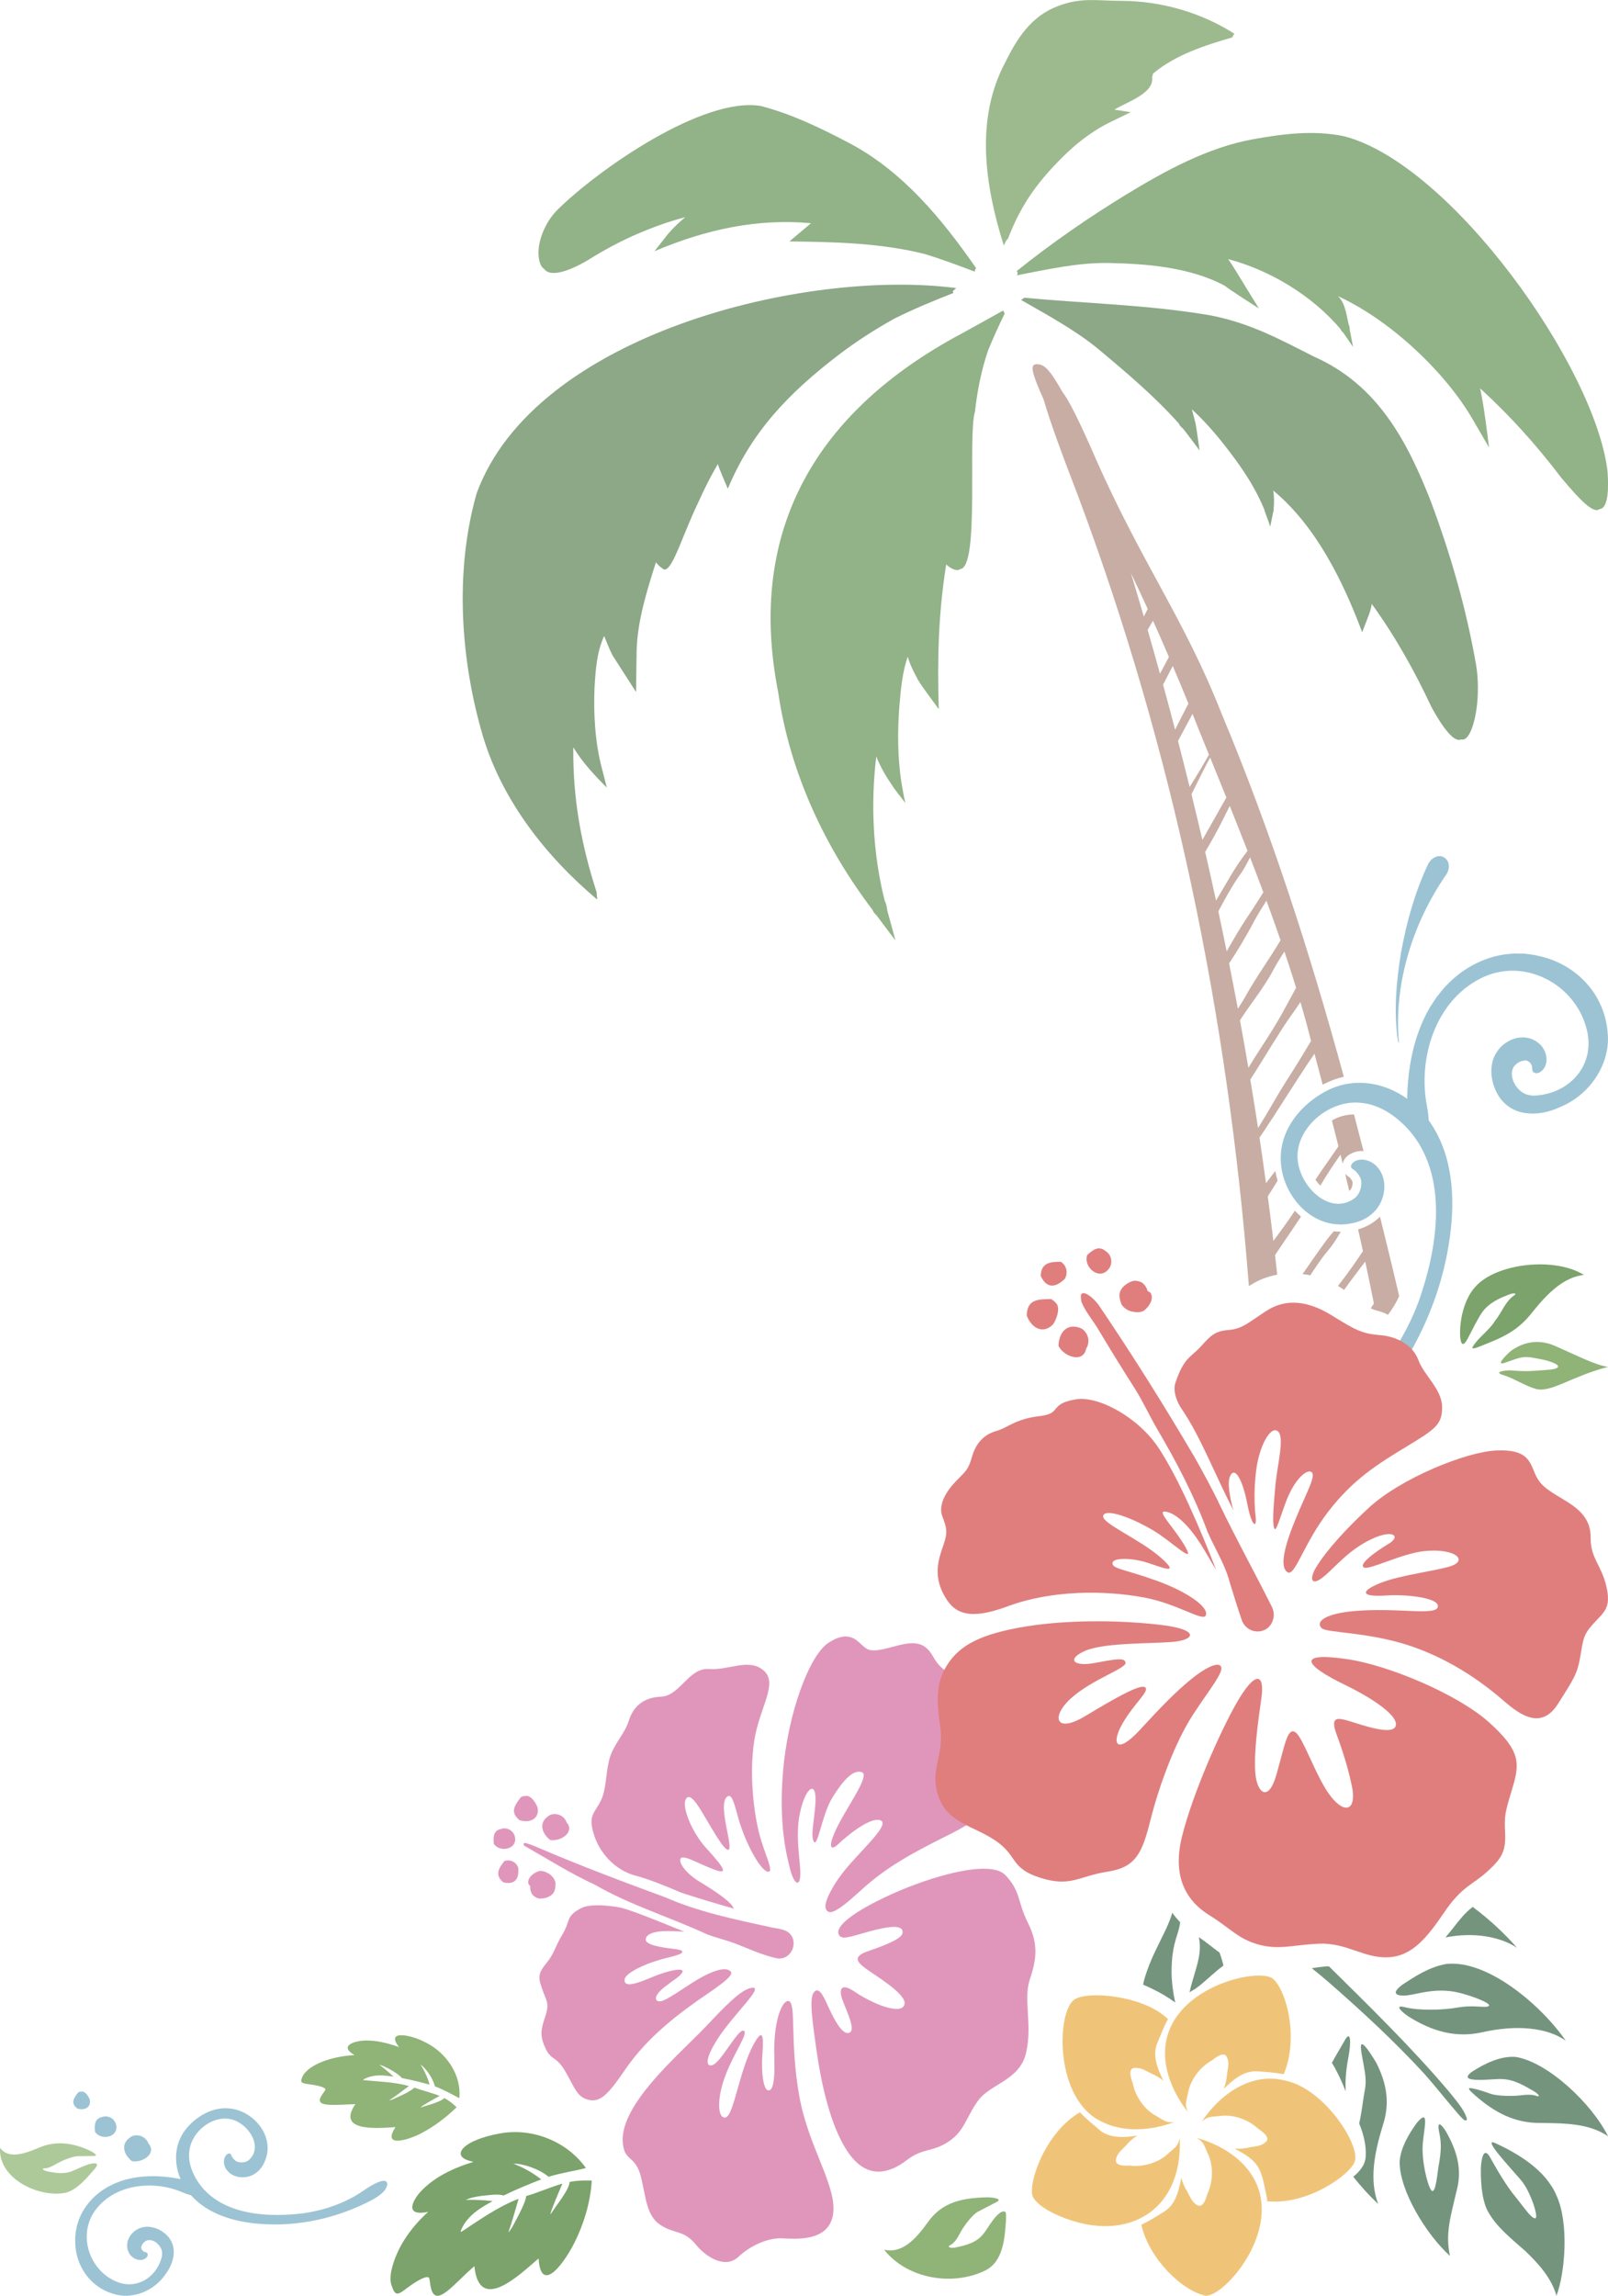
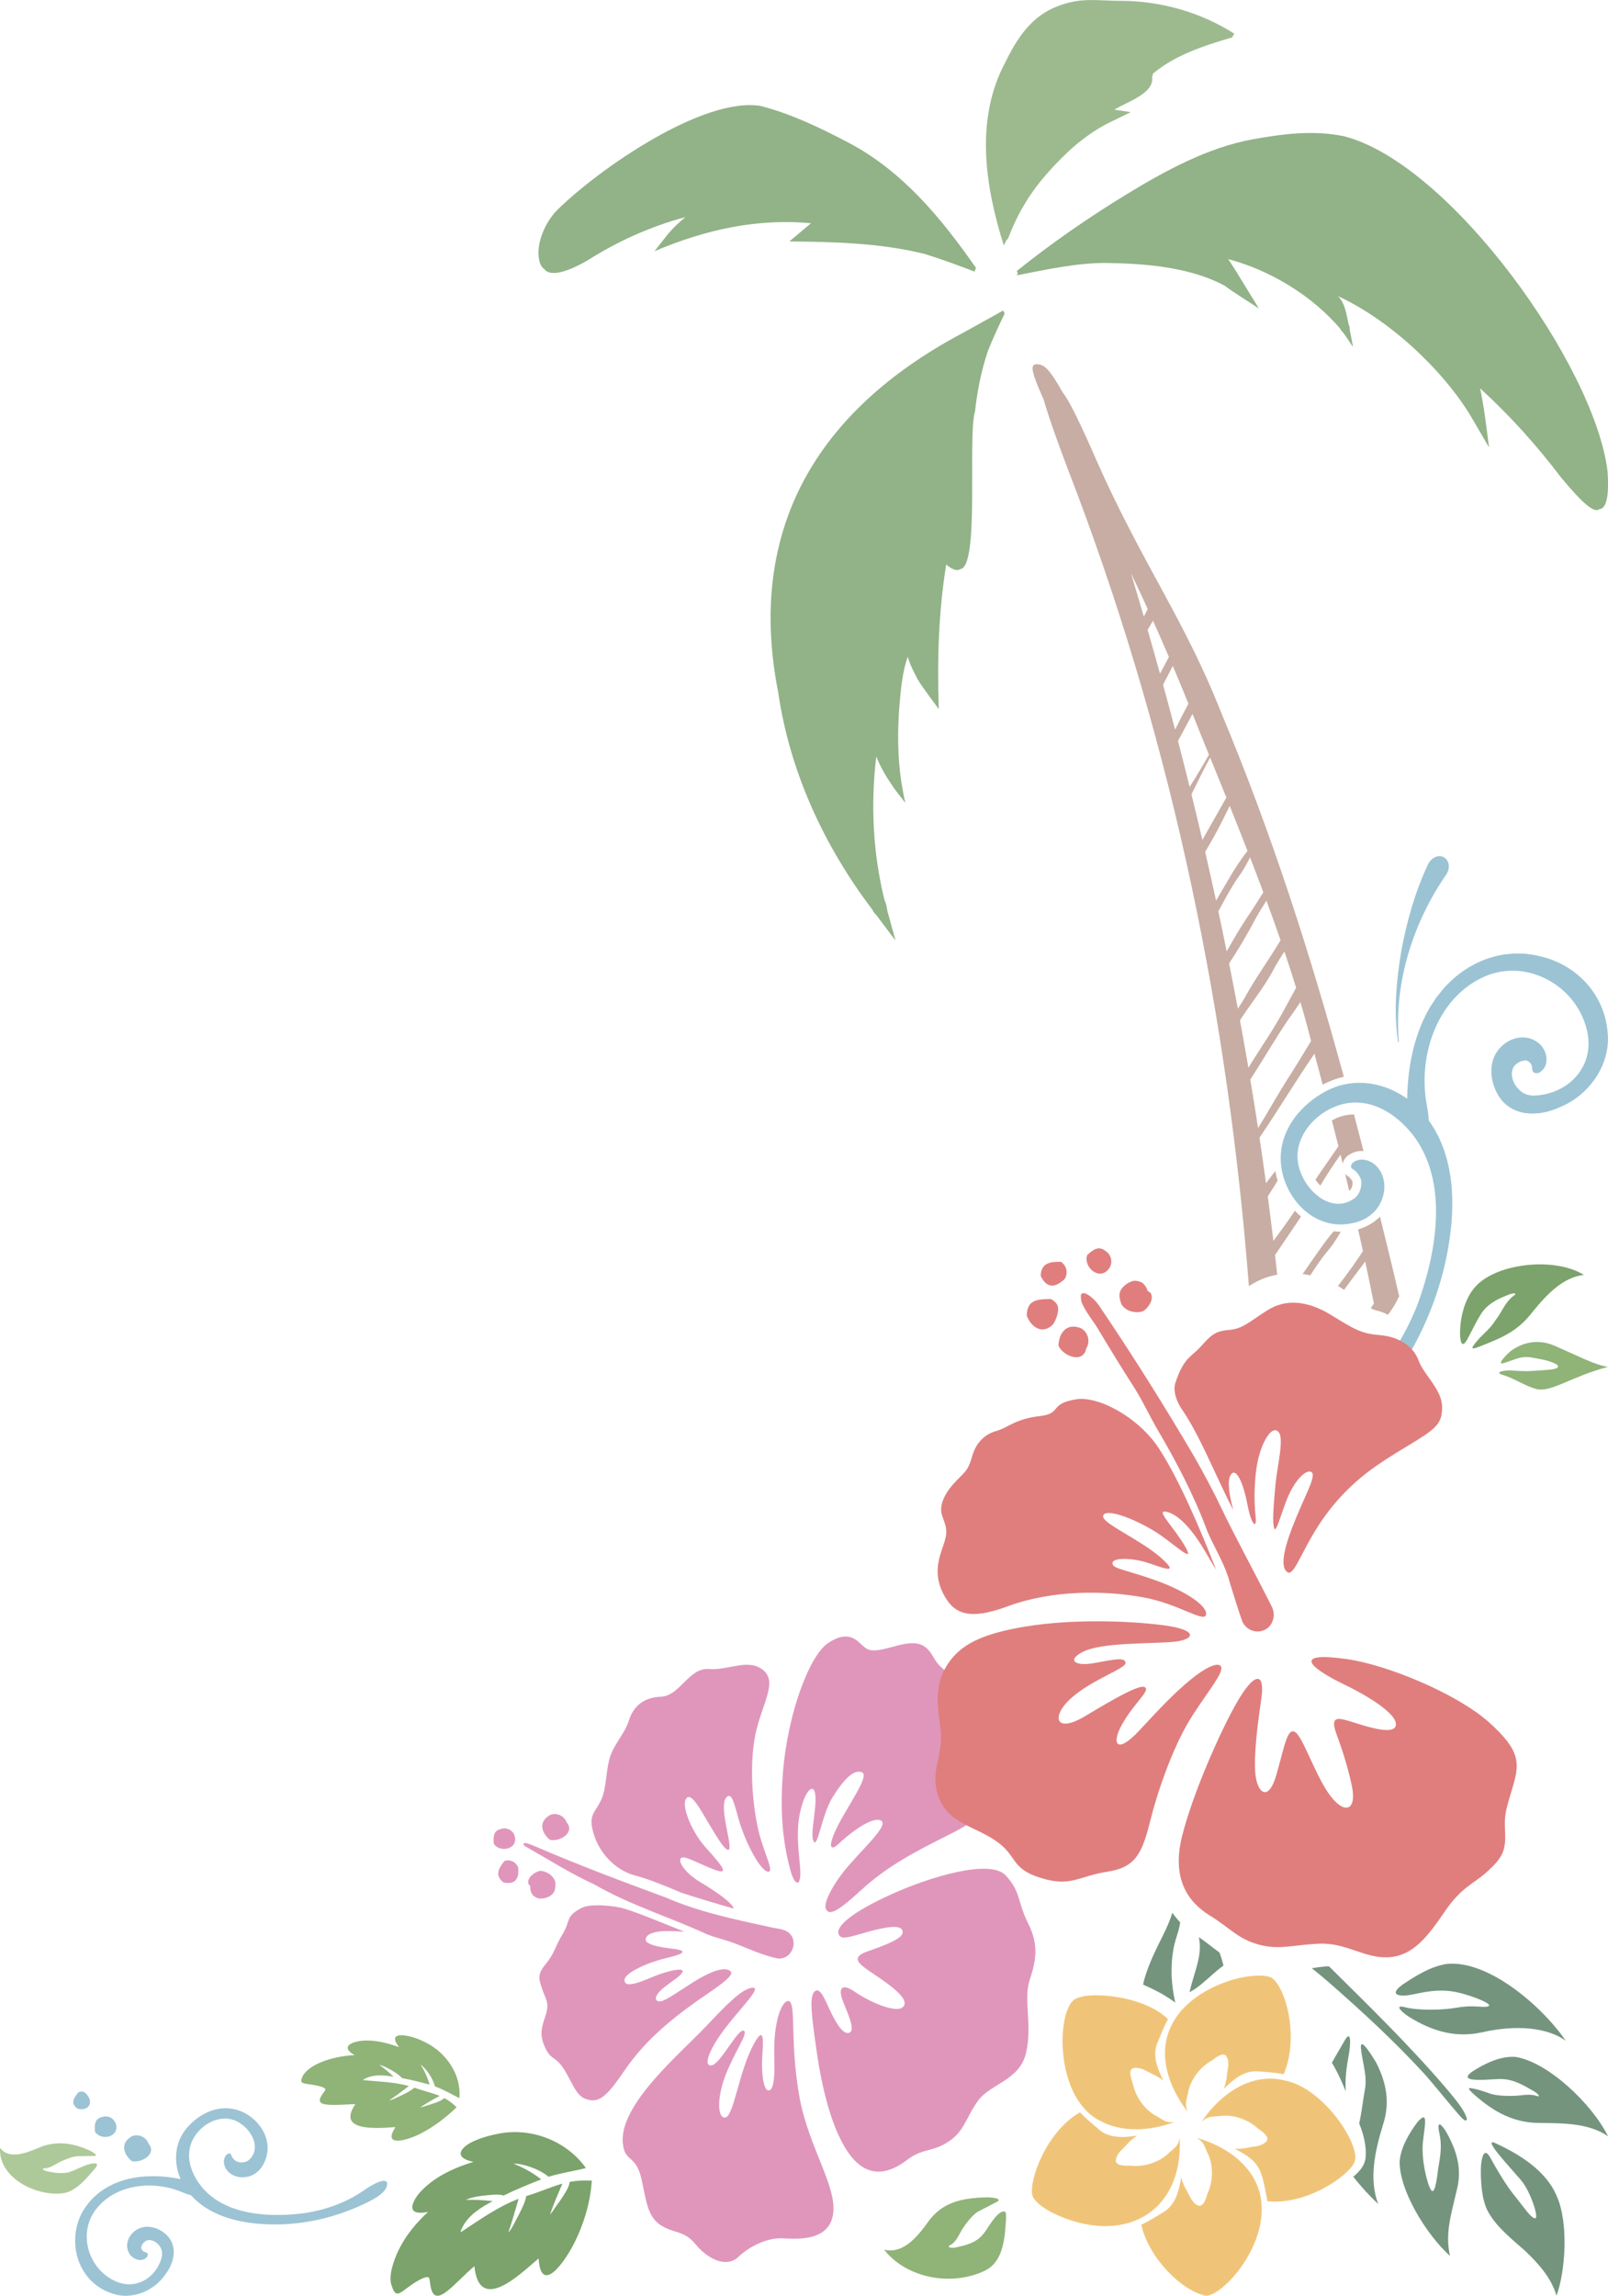
<svg xmlns="http://www.w3.org/2000/svg" id="_レイヤー_2" data-name="レイヤー 2" viewBox="0 0 700.74 1000">
  <defs>
    <style>
      .cls-1 {
        fill: #f0c478;
      }

      .cls-1, .cls-2, .cls-3, .cls-4, .cls-5, .cls-6, .cls-7, .cls-8, .cls-9, .cls-10, .cls-11, .cls-12 {
        stroke-width: 0px;
      }

      .cls-2 {
        fill: #7ba36b;
      }

      .cls-3 {
        fill: #c7ada3;
      }

      .cls-4 {
        fill: #9bc3d4;
      }

      .cls-5 {
        fill: #8ca887;
      }

      .cls-6 {
        fill: #90b378;
      }

      .cls-7 {
        fill: #74947e;
      }

      .cls-8 {
        fill: #e096bb;
      }

      .cls-9 {
        fill: #92b288;
      }

      .cls-10 {
        fill: #e07e7e;
      }

      .cls-11 {
        fill: #adc999;
      }

      .cls-12 {
        fill: #9dba8f;
      }
    </style>
  </defs>
  <g id="_レイヤー_1-2" data-name="レイヤー 1">
    <g>
      <g>
        <g>
          <path class="cls-4" d="M594.49,603.63c10.73-10.12,18.68-23.15,23.82-36.96,7.91-22.48,12.92-52.35-2.75-72.53-5.71-7.17-14.12-13.38-23.31-13.83-15.02-1.21-31.89,14.7-25.39,30.5,3.3,8.91,13.58,17.44,22.67,11.64,3.65-1.99,4.41-7.48,3.16-9.64-.69-1.35-1.49-2.36-2.73-3.32-.49-.29-1.03-.53-1.18-1.1-.18-.56.14-1.5,1.16-2.25,2.86-2.01,7.34-.97,10.02,1.93,5.51,5.76,3.77,15.95-2.22,20.78-3.28,2.83-6.99,3.87-10.99,4.37-16.62,1.85-29.55-14.75-28.58-30.31.63-11.81,8.9-21.7,19.17-27.36,16.06-8.82,35.09-1.81,45.27,12.47,10.45,14.49,11.59,33.31,9.28,50.37-3.53,26.72-15.31,51.98-32.62,72.66-3.92,4.46-8.83,9-13.5,7.81-4.67-2.27,5.23-12.07,8.73-15.22Z" />
          <path class="cls-4" d="M613.21,480.9c-.03-14.48,2.5-29.31,9.84-41.98.6-1,2.26-3.46,2.92-4.48,1.36-1.58,3.09-4.07,4.63-5.46,6.63-6.98,15.8-12.02,25.41-13.29,0,0,3.69-.36,3.69-.36.67,0,4.03.07,4.62.07,2.03.27,4.38.47,6.36,1.03,16.32,3.56,28.57,16.68,29.89,33.23,1.45,13.38-7.48,27.24-20.89,32.63-9.23,4.31-20.98,4.3-26.75-5.15-1.79-2.95-3.48-7.46-2.91-12.56,1.11-10.77,14.03-16.97,21.51-9.27,3.39,3.93,3.26,9.59-.64,11.84-.89.42-1.68.4-2.22.12-1.43-.63-.68-2.28-1.26-3.39-.48-1.08-1.6-1.89-2.61-2.04-.43.19-1.49.17-2.31.57-.94.37-1.89,1.15-2.58,1.91-3.27,4.49,1.45,12.11,6.66,12.72,0,0,1.07.18,1.07.18h1.13c15.11-.72,26.59-13.16,22.74-28.66-4.8-19.91-27.44-31.91-46.18-22.44-19.88,9.92-27.57,35.01-23.45,55.83,3.85,20.58-8.83,15.79-8.71-1.06Z" />
          <path class="cls-4" d="M609.17,453.24c-1.85-12.87-.68-25.98,1.46-38.77,2.38-12.99,5.96-25.75,11.61-37.84,1.47-3.12,4.67-4.56,6.98-3.22,2.75,1.62,2.71,5.33.86,7.78-14.26,20.69-22.58,46.72-20.53,72,.13,1.29-.22,1.27-.38.05Z" />
        </g>
        <g>
          <path class="cls-1" d="M590.3,941.69c2.89-7.02-13.24-32.05-30.25-35.43,0,0,0,0,0,0-15.25-3.95-28.94,6.62-36.31,17.86.77-.59,1.5-1.32,2.72-1.74,1.32-.45,3.14-.5,4.83-.65,5.82-.93,12.57,1.38,16.91,5.43,1.75,1.2,4.74,3.3,3.97,5.16-.29.52-1.19,1.47-3,2.13-1.21.44-3.01.57-4.65.88-2.07.54-4.27.74-6.47.59,10.5,5.53,11.41,8.19,13.61,19.39.3,1.13.5,2.31.62,3.51,17.39,1.79,35.88-11.39,38.03-17.14Z" />
          <path class="cls-1" d="M530.72,934.76c-3.38-1.7-6.62-2.84-9.17-3.51.8.55,1.73,1.02,2.5,2.05.84,1.12,1.45,2.83,2.11,4.39,2.7,5.22,2.55,12.5.07,17.76-.67,2.22-1.9,6.43-4.42,5.09-2.1-.97-3.31-3.75-4.49-6.08-1.15-1.79-2.02-3.81-2.55-5.93-1.05,5.84-2.45,11.74-7.54,14.89-2.92,1.81-6.5,4.05-9.87,5.65,3.34,14.73,17.75,28.83,28.09,30.92,7.2.25,27.14-21.49,24.08-41.93-1.77-11.84-10.68-19.21-18.81-23.31Z" />
          <path class="cls-1" d="M514.09,931.39c-.28.93-.44,1.96-1.18,3.01-.8,1.14-2.25,2.25-3.53,3.36-4.13,4.18-11.1,6.29-16.87,5.55-1.95-.07-5.42.42-6.24-1.84-.07-.59.1-1.89,1.18-3.49.72-1.06,2.1-2.23,3.25-3.45,1.36-1.67,3.03-3.13,4.91-4.3-5.34.87-12.19,1.32-16.54-2.53-2.67-2.36-5.84-4.76-8.44-7.63-15.13,8.77-22.36,30.32-20.72,36.23.65,2.33,4.07,5.22,9.05,7.73,30.38,14.53,56.69.05,55.14-32.65Z" />
          <path class="cls-1" d="M480.34,924.25c11.15,5.62,24.51,2.75,31.32.08-.97.02-2,.19-3.23-.19-1.52-.49-2.86-1.47-4.28-2.31-5.25-2.64-9.41-8.61-10.49-14.33-.7-2.01-1.92-5.43-.18-6.5.82-.58,4.04-.17,5.56.84,2.7,1.44,5.62,2.45,7.96,4.53-2.59-5.34-4.92-10.94-2.65-16.47,1.42-3.27,2.72-7.02,4.65-10.38-10.39-10.28-35.09-12.6-40.89-8.49-7.8,5.58-8.6,43.84,12.24,53.24Z" />
          <path class="cls-1" d="M517.62,919.84c-.32-.92-.79-1.84-.82-3.12-.02-1.4.49-3.14.88-4.79.89-5.81,5.28-11.61,10.39-14.41,1.71-1.25,4.45-3.51,6.13-2.18.41.44,1.03,1.59,1.1,3.51.04,1.29-.39,3.04-.6,4.7-.12,2.13-.61,4.27-1.42,6.3,4.13-3.94,8.75-8.06,14.85-7.61,3.43.25,7.64.53,11.29,1.25,7-16.48.64-38.15-5.25-41.99-7.04-3.55-34.23,2.54-43.42,20.21-7.82,15.04,1.18,31.21,6.87,38.13Z" />
        </g>
        <path class="cls-2" d="M206.74,987.1c-8.82,7.43-16.93,18.77-18.99,9.29-.43-1.84-.43-3.75-.82-4.24-.8-1.01-4.42.7-9.19,4.2-4.65,3.59-5.54,3.97-7.24-1.29-.42-1.32-.44-3.24-.04-5.62,2.07-9.66,7.84-18.44,16.12-25.99-10.02,2.01-7.16-4.24-3.69-8.37,5.89-6.54,14.16-10.56,23.43-13.41-9.78-2.03-4.87-7.08,1.11-9.43,2.8-1.23,6.42-2.24,10.77-3.02,14.24-2.42,29.06,3.76,37.13,15.14-5.48,1.41-10.8,2.1-16.28,3.8-4-3.43-11.63-5.93-15.31-5.67,3,1.04,8.23,3.65,12.08,6.82-5.47,2.16-11.05,4.4-16.35,7.02-.86-.3-2.37-.52-4.89-.33-4.14.42-8.21.67-11.63,2.22,3.02-.04,6.89-.04,11.77.55-5.11,2.74-10.33,5.89-13.11,11.17-.83,1.53-1.04,2.3-.57,2.21,7.74-5.07,15.94-10.97,24.96-14.39-1.66,5.57-3.04,10.7-4.49,14.64,1.45-1.38,2.6-3.99,4.69-7.91,1.38-2.73,2.87-5.84,3.12-7.93,4.78-1.37,10.67-3.92,15.77-5.44-1.84,4.36-4.47,10.34-5.3,13.4.09.05.59-.67,1.64-2.17.37-.93,6.8-8.65,6.77-11.94,3.07-.59,6.02-.74,9.69-.58-.63,9.94-3.67,19.07-7.16,26.24-4.3,8.96-15,24.09-16.02,7.66-8.32,7.12-25.89,24.25-27.98,3.39Z" />
        <g>
          <path class="cls-2" d="M645.63,571.99c3.23-4.77,8.47-6.7,11.51-7.94,3.07-1.25,4.03-.55,2.52.34-3.79,2.73-4.91,6.84-8.09,10.87-2.67,4.33-6.9,6.92-9.59,11.04-1.26,1.9,1.52.73,3.37,0,4.5-1.8,8.59-3.39,12.29-5.62,3.7-2.22,7.02-5.07,10.18-9.18,6.54-8.08,13.47-15.14,22.4-16.18-12.58-7.87-37.89-5.22-47.22,5.09-4.99,5.4-7.04,14.68-6.69,21.68.43,5.01,1.95,3.71,3.59.4,1.68-3.2,4.12-8.11,5.73-10.48Z" />
          <path class="cls-6" d="M677.24,586.09c-6.76-2.87-13.52-1.59-18.94,2.45-1.27,1.08-7.43,6.93-2.11,4.93,4.29-1.4,6.72-2.88,11.02-2.21,1.94.39,5.31.82,7.93,1.71,5.68,1.79,4.85,3.37-.98,3.74-6.19.39-7.95.81-14.97.27-2.5-.34-9.2.61-3.86,2.04h0c4.55,1.43,9.38,4.69,13.96,5.95,6.45,1.86,15.34-5.39,31.45-9.58-6.1-.97-12.87-4.71-23.5-9.3Z" />
        </g>
        <path class="cls-6" d="M154.89,916.51c-7.76.34-13.67.82-15.14-.73-1.51-1.56,1.95-4.77,2.06-5.59.07-.87-2.62-1.7-6.7-2.27-4.07-.51-4.65-.76-2.91-4.14,3.77-5.51,14.5-8.28,22.32-8.6-7.41-4.27.65-6.51,5.72-6.36,3.29.04,7.81.72,13.69,2.88-6.21-7.73,5.27-5.46,11.67-1.98,8.98,4.5,15.56,14.15,14.58,24.21-3.61-1.86-6.88-3.77-10.68-5.15-.79-3.56-4.08-8.14-6.27-9.47,1.28,1.79,3.12,5.39,3.98,8.72-3.97-1.08-8.04-2.11-12.06-2.86-1.82-2.26-7.7-5.33-9.83-5.8,1.64,1.24,3.74,2.87,6.19,5.19-4-.61-8.08-1.06-11.86.59-1.11.47-1.55.77-1.26.94,6.38.6,13.36.76,19.82,2.54-3.21,2.39-6.11,4.67-8.58,6.21.01.06.7-.04,2.02-.61.56-.31,6.88-2.87,8.91-4.89,3.24,1.18,7.6,2.23,11.05,3.59-2.89,1.57-6.79,3.74-8.51,5.11,1.82-.65,8.82-2.31,10.52-4.17,1.99,1.06,3.7,2.38,5.37,4.01-4.91,4.77-10.06,8.46-14.76,10.98-5.82,3.22-18.08,7.09-11.86-2.34-9.69.72-25.46,1.64-17.48-10.01Z" />
        <g>
          <g>
            <path class="cls-4" d="M158.23,954.31c-7.66,5.26-16.75,8.42-25.94,9.74-14.9,1.88-33.96.98-44.3-11.36-3.65-4.47-6.36-10.48-5.41-16.2,1.26-9.42,13.3-17.68,22.17-11.57,5.04,3.22,8.93,10.69,4.14,15.52-1.71,1.98-5.2,1.72-6.36.66-.74-.6-1.26-1.23-1.68-2.12-.12-.34-.19-.71-.52-.87-.32-.19-.94-.12-1.54.41-1.62,1.5-1.58,4.39-.15,6.43,2.82,4.16,9.32,4.45,13.09,1.4,2.18-1.64,3.31-3.79,4.15-6.18,3.35-9.99-5.15-20.17-14.86-21.64-7.36-1.19-14.55,2.59-19.41,8.16-7.57,8.72-5.79,21.37,1.64,29.54,7.53,8.37,18.97,11.58,29.79,12.43,16.93,1.39,34.06-2.5,49.1-10.4,3.27-1.82,6.72-4.24,6.61-7.27-.78-3.18-8.13,1.61-10.54,3.34Z" />
            <path class="cls-4" d="M80.14,949.47c-8.91-1.95-18.38-2.37-27.17.47-.7.24-2.43.93-3.15,1.2-1.16.63-2.92,1.36-3.98,2.13-5.18,3.15-9.51,8.13-11.57,13.88l-.71,2.22c-.09.41-.5,2.49-.57,2.86-.1,1.29-.3,2.76-.22,4.06.01,10.53,6.46,19.82,16.48,22.84,8.05,2.68,17.78-.98,22.88-8.52,3.89-5.11,5.45-12.35.4-17.16-1.58-1.49-4.13-3.14-7.35-3.47-6.78-.75-12.32,6.38-8.58,12.01,1.97,2.61,5.47,3.29,7.38,1.19.38-.49.47-.98.37-1.35-.2-.96-1.31-.72-1.92-1.23-.6-.44-.95-1.24-.91-1.88.18-.24.31-.89.66-1.35.36-.53.96-1.01,1.52-1.33,3.2-1.42,7.27,2.51,6.94,5.8,0,0-.03.69-.03.69l-.14.7c-2.46,9.21-11.66,14.62-20.69,10.18-11.62-5.61-15.99-21.16-7.66-31.43,8.76-10.92,25.24-12.31,37.51-7,12.16,5.12,10.9-3.34.51-5.51Z" />
          </g>
          <path class="cls-4" d="M50.45,925c1.88,6.03-6.5,7.62-9.05,3.57-.36-3.55.13-5.75,3.05-6.42,2.44-.89,5.12.39,6,2.85Z" />
          <path class="cls-4" d="M64.71,933.71c3.82,4.36-2.87,8.61-7.25,7.63-3.89-3.16-5.1-8.03.14-10.89,2.88-1.06,6.07.4,7.11,3.26Z" />
          <path class="cls-4" d="M35.85,911.03c-.66-.01-1.18.11-1.78.37-1.85,2.48-3.48,4.57-.43,7.02,3,.97,6.03-.29,5.53-3.69-.28-1.01-1.66-3.57-3.31-3.69Z" />
          <path class="cls-11" d="M31.48,945.69c-3.86,1.57-8,.65-10.49.19-2.51-.49-2.88-1.44-1.55-1.39,1.34.06,3.23-.82,5.18-1.98,1.94-1.14,6.77-3.28,9.33-3.32,2.62-.03,5.02-.06,7.06-.09,2.37-.09-1.11-1.98-1.87-2.34-7.6-3.49-15.02-4.44-22.47-1.14-6.25,2.67-13.1,4.82-16.65-.04-.83,13.72,17.47,21.98,28.82,19.49,5.11-1.51,8.92-6.39,12.05-9.88,2.3-2.56,1.63-3.28-1.31-2.7-2.6.56-6.17,2.42-8.1,3.21Z" />
        </g>
        <g>
          <path class="cls-7" d="M514.3,837.3c-1.26-1.31-2.4-2.69-3.43-4.14-2.67,9.08-8.8,16.98-12.34,29.5-.15.6-.27,1.21-.38,1.81,3.05,1.34,6.07,2.78,8.97,4.48,1.71,1.02,3.38,2.13,5.03,3.3-.95-4.26-1.66-9.45-1.6-13.96.14-10.51,2.09-13.64,3.27-18.38.21-.86.37-1.74.48-2.61Z" />
          <path class="cls-7" d="M585.63,889.43h0c-1.57,2.8-3.46,5.83-5.21,9.07,2.57,4.28,4.34,8.31,6.01,12.4-.19-3.95-.04-8.23,1.1-14.39,1.39-7.17,1.19-13.06-1.89-7.07Z" />
          <path class="cls-7" d="M635.26,874.44c-6.54,1.16-16.71,1.42-22.92-.11-5.56-1.43-.68,2.65,1.53,4.07,10.42,6.54,20.7,9.32,31.89,6.85,15.48-3.49,28.62-2.01,36.58,3.65-10.71-15.5-34.14-35.43-52.08-33.43-7.42,1.29-13.67,5.44-19.12,9.03-6.46,4.76-.75,5.35,4.36,4.28,5.81-1.24,10.92-2.22,16.94-1.42,6.06.77,17.72,5.12,16.4,6.36-1.24,1.15-6.3-.56-13.58.72Z" />
-           <path class="cls-7" d="M661.08,848.4c-5.03-5.78-11.77-12.19-19.3-17.78-.07.05-.14.1-.2.15-3.1,2.34-5.97,5.97-8.46,9.22-1.05,1.31-2.11,2.62-3.2,3.92,12.22-2.38,23.5-.48,31.17,4.5Z" />
          <path class="cls-7" d="M522.69,843.97c-.08-.05-.16-.11-.24-.16,1.22,6.1-.28,10.74-2.79,19.06-.54,1.78-.95,3.43-1.28,4.95.83-.54,1.67-1.06,2.53-1.55,4-2.73,7.85-6.95,12.24-10.08-.42-1.88-1-3.77-1.7-5.67-3.46-2.56-5.72-4.47-8.76-6.55Z" />
          <path class="cls-7" d="M593.2,893.47c1.14,7.45,2.64,11.4,1.54,17.12-.57,2.87-1.16,7.98-1.95,12.07-.15.8-.31,1.57-.48,2.27,1.91,4.73,3.17,9.62,2.83,14.55-.29,3.76-2.66,6.35-5.39,8.67,3.52,4.51,7.3,8.58,10.85,11.88-4-10.46-1.66-22.33,2.08-34.51,3.15-9.54,1.56-18.25-3-27.16-2.78-4.51-7.66-12.29-6.46-4.88Z" />
          <path class="cls-7" d="M660.66,895.98c-6.72-.62-13.82,2.99-18.98,6.3-8.28,5.79,10.64,2.91,12.88,3.34,5.38.1,10.24,3.24,13.33,4.96,3.09,1.73,3.38,3.02,1.64,2.35-1.74-.67-4.41-.57-7.26-.2-2.86.36-9.63.34-12.69-.72-3.07-1.06-5.89-2.03-8.45-2.42-2.37-.37.17,1.72,1.88,3.29,4.15,3.58,8.37,6.58,12.95,8.64,4.72,2.1,9.62,3.22,14.93,3.19,11.37.14,21.6.18,29.87,5.82-7.02-14.18-26.09-32.18-40.08-34.54Z" />
          <path class="cls-7" d="M651.21,933.32c-4.92-1.76,6.8,10.68,11.33,15.98,2.48,2.78,4.45,7.19,5.69,10.74,1.23,3.56,1.64,6.34.72,6.22-1.84-.25-4.17-3.9-8.29-9.06-4.25-5.05-8.5-12.45-11.25-17.42-2.77-4.96-3.87.28-4.07,4.59h0c-.15,7.71.74,15.38,3.64,19.86,3.69,6.24,9.9,11.11,15.91,16.45,5.69,5.51,11.17,11.52,13.4,19.32,3.86-10.41,5.43-31.72.05-43.57-4.71-11.19-16.82-18.46-27.14-23.1Z" />
          <path class="cls-7" d="M627.28,929.36c1.46,6.67-.17,12.19-.65,16.04-.48,3.87-1.39,11.11-3.08,8.41-1.68-2.68-4.14-13-3.52-20.18.34-3.6,1.03-7.39,1.01-9.57-.02-2.17-.75-2.69-3.42.4-3.58,4.81-7.26,11.03-7.68,17.08-.1,12.73,11.57,31.67,21.92,41.1-2.11-9.93.37-17.41,2.95-28.54,2.52-9.42-.06-17.49-4.63-25.58-1.73-2.85-4.35-5.78-2.89.83Z" />
          <path class="cls-7" d="M579.12,856.5c-.44,0-.88,0-1.32.02-2.14.19-4.16.48-6.14.81,2.5,1.98,4.97,4.01,7.4,6.13,14.48,12.65,28.44,25.53,41.49,39.69,5.32,5.98,9.96,12,15.42,18.26,1.87,2.08,2.47,2.37,2.92,2.19.13-.05.42-.24.34-.76-1.14-4.01-5.08-8.38-7.95-11.97-16.28-19.23-35.17-37.59-52.14-54.38Z" />
        </g>
        <path class="cls-6" d="M428.58,973c-3.14,4.12-8.52,5.15-11.65,5.87-3.16.72-4.29-.33-2.77-.98,1.52-.67,3-2.78,4.29-5.33,1.3-2.51,5.08-7.8,7.88-9.28,2.95-1.53,5.68-2.95,8.03-4.16,3.01-1.57-2.82-2.02-3.87-2.01-11.07.21-19.86,2.03-26.04,10.7-5.12,7.19-11.22,14.03-19.18,12.1,10,12.73,29.82,16.03,44.01,9.11,7.9-3.81,8.59-14.11,9.09-21.65.05-2.25.16-3.65-.42-4.03-3.24-.96-7.75,7.9-9.37,9.66Z" />
        <g>
          <g>
            <path class="cls-8" d="M303.53,871.75c6.49-4.59,16.8-10.93,14.94-12.96-1.9-2.08-7.28-1.4-18.42,5.92-8.98,5.89-11.71,7.62-13.43,6.89-1.72-.72-.62-3.26,2.86-5.99,4.64-3.65,5.8-3.95,7.48-5.91,2.73-3.21-5.6-1.56-12.98,1.58-5.55,2.36-10.6,4.17-11.62,2.16-.75-1.48.34-3.35,5.19-5.88,6.07-3.16,12.11-4.49,15.74-5.42,4.64-1.19,6.21-2.6,0-3.29-6.22-.69-11.86-1.88-11.9-3.96-.05-2.26,3.41-3.9,10.31-3.76,1.97.04,4.23.14,6.52.28-9.19-3.68-23.44-9.63-28.1-10.54-4.67-.91-13.04-1.72-16.82.26-6.97,3.64-4.56,5.44-8.15,11.38-3.59,5.94-3.38,8.21-7.29,12.92-3.9,4.72-3.04,6.63-1.51,11.17,1.53,4.53,3.23,5.75,1.35,11.46-1.89,5.71-2.66,8.41-.02,14.08,2.63,5.67,4.7,3.12,8.88,10.48,4.18,7.36,5.02,10.91,10.05,12.06,5.03,1.15,8.56-2.54,15.73-13.06,8.12-11.93,19.05-21.27,31.2-29.87Z" />
            <path class="cls-8" d="M348.37,913.27c-4.33-24.01-1.19-41.01-4.74-41.65-2.6-.47-6.71,8.14-6.2,24.31.4,12.46-1.05,15.17-2.96,14.5-1.65-.58-2.87-7.43-2.23-15.62.72-9.14-.15-11.08-3.85-4.28-6.23,11.45-8.61,30.83-12.13,31.77s-4.11-8.12.03-18.67c4.05-10.34,9.95-18.05,7.82-19.08-2.41-1.17-9.93,13.99-13.73,15.01-2.93.79-3.11-3,2.42-11.55,7.12-11,20.45-22.82,14.89-22.17-4.61.54-11.66,7.96-19.86,16.65-6.97,7.38-19.65,18.48-28.16,30.02-8.51,11.54-9.11,18.69-7.78,23.65,1.33,4.96,5.43,3.58,7.55,12.52,2.12,8.94,2.34,16.57,8.44,20.53,6.09,3.96,10.06,2.06,15.24,8.36,5.18,6.3,13.31,10.55,18.66,5.48,5.35-5.07,13.03-8.25,18.66-8.08,5.64.17,20.5,1.91,22.56-10.24,2.05-12.15-10.62-29.17-14.63-51.44Z" />
            <path class="cls-8" d="M288.08,739.05c-8.26.3-12.3,4.87-14.04,10.42-1.73,5.55-6.14,9.79-8.1,15.53-1.96,5.74-1.54,13.79-3.9,18.9-2.82,6.1-6.24,6.57-2.9,16.17,2.44,7.04,8.77,14.57,17.94,16.96,5.34,1.39,13.19,4.53,19.89,7.43,7.55,2.44,15.13,4.73,22.75,6.88-.01-.04-.02-.08-.03-.12-.84-2.76-8.73-7.91-14.68-11.5s-9.24-8.16-8.49-10.01c.88-2.15,6.75,1.54,14.1,4.42,7.35,2.88,5.01-.45-2.91-9.19-6.36-7.03-10.42-17.64-8.99-20.93,1.67-3.81,5.12,1.8,7.9,6.47,4.97,8.33,8.9,15.34,10.72,15.28,2.69-.08-4.79-19.57-.53-23.12,2.1-1.75,3.1,2.78,4.98,9.43,3.07,10.86,9.54,22.57,12.74,23.2,3.2.63-1.45-7.84-3.71-16.74-2.26-8.9-4.37-25.33-2.17-40.01,2.19-14.68,10.66-25.17,4.18-30.84-6.49-5.67-15.13,0-23.9-.69-8.77-.69-12.61,11.75-20.87,12.05Z" />
            <path class="cls-8" d="M365.48,842.53c.9,2.14,3.08,1.73,9.53-.15,8.07-2.34,18.97-5.28,18.3-.44-.33,2.34-5.92,4.81-15.13,7.99-6.61,2.29-4.87,4.59-.82,7.6s17.95,11.09,16.8,15.56c-1.22,4.77-13.51.04-21.78-5.58-6.07-4.13-6.87-.81-5.24,3.64,1.84,5.03,6.05,13.28,2.86,14.32-2.96.97-6.45-5.88-8.45-10.1-2-4.23-4.28-10.52-6.79-7.65-2.15,2.46-.97,11.3,1.21,26.36s6.57,34.42,14.68,44.89c8.11,10.47,17.36,7.41,24.48,1.97s10.86-3.33,18.04-7.96c7.18-4.62,7.74-10.62,13.06-17.97s18.14-8.82,20.92-20.82c2.79-12-1.2-23.25,1.53-31.61,2.74-8.37,4.21-15.15-.62-24.79-4.83-9.64-3.05-13.58-9.81-20.91-6.75-7.33-33.27.7-50,8.32-16.73,7.62-24.21,13.88-22.77,17.33Z" />
            <path class="cls-8" d="M341.2,772c-1.86,22.77,1.53,35.98,3.14,42.26,1.61,6.28,4.14,8.02,4.42,2.57.28-5.45-2.43-16.6-.13-27.23,2.3-10.62,6.45-13.49,6.74-6.88.3,6.61-2.47,16.52-.75,19.42,1.72,2.91,3.54-11.78,8.18-19.24,4.64-7.46,9.1-12.36,12.81-10.94s-6.8,15.4-11.13,24.59c-4.34,9.19-1.91,9.41.98,6.58,2.9-2.83,13.33-11.63,17.99-10.31,4.66,1.32-5.71,10.75-13.26,19.37-7.55,8.62-11.41,16.9-10.31,19.27,1.24,2.68,3.91,2.41,15.31-8.09,11.43-10.54,23.99-17.01,37.67-23.85,13.67-6.84,18.06-10.75,18.06-20.23,0-9.48-6.55-16.17-4.07-25.35,2.48-9.18-.22-17.6-5.4-21.11-5.17-3.51-10.59-3.61-14.73-11.1-4.14-7.49-9.34-6.72-18.36-4.23s-10.28,1.28-12.77-1.01c-2.48-2.29-6.2-6.5-14.66-.85-8.45,5.65-17.69,31.18-19.74,56.34Z" />
          </g>
          <g>
            <path class="cls-8" d="M228.61,802.77c-.19,0-.42.18-.45.47-.05.28.25.74.52.85,9.96,5.65,19.9,11.98,30.36,16.76,15.52,8.98,32.81,14.2,49.05,21.69,3.75,1.48,8.09,2.45,12.22,4,6.06,2.35,12.12,5.18,18.48,6.53,6.73.73,9.79-8.5,4.04-11.85-2.34-1.23-5.16-1.22-7.65-1.91-14.99-3.23-30.88-6.58-44.9-12.73-19.02-7.02-37.49-13.92-56.14-21.94-3.14-1.36-4.87-1.9-5.53-1.87Z" />
            <path class="cls-8" d="M224.24,799.54c1.88,6.03-6.5,7.62-9.05,3.57-.36-3.55.13-5.75,3.05-6.42,2.44-.89,5.12.39,6,2.85Z" />
            <path class="cls-8" d="M225.82,813.47c.59,5.75-2.09,7.44-6.46,6.47-3.89-3.16-2.06-6.2.46-9.32,2.43-.87,5.12.41,6,2.86Z" />
            <path class="cls-8" d="M246.92,793.78c3.82,4.36-2.87,8.61-7.25,7.63-3.89-3.16-5.1-8.03.14-10.89,2.88-1.06,6.07.4,7.11,3.26Z" />
            <path class="cls-8" d="M234.72,815.06c-2.26.75-5.17,3.02-4.41,5.56.35.67.93.84.76,1.25-.06,1.07.15,1.84.64,2.9.54,1.17,2.49,2.19,3.43,2.22,2.37.09,5.44-.87,6.44-3.21.51-1.31.46-2.41.5-3.56-.12-1.11-1.2-3.35-3.48-4.38-1.12-.7-2.86-1.12-3.88-.79Z" />
-             <path class="cls-8" d="M229.58,782.25c-.94-.02-1.69.16-2.56.52-2.66,3.56-4.98,6.55-.62,10.06,4.3,1.39,8.65-.41,7.92-5.29-.41-1.44-2.38-5.11-4.75-5.3Z" />
          </g>
        </g>
        <g>
          <g>
            <path class="cls-10" d="M519.72,747.13c7.17-11.02,13.7-18.75,12.38-21.2s-7.67,1.11-12.98,5.47c-7.3,5.99-12.83,11.81-22.64,22.39-9.81,10.58-12.47,5.95-7.32-3.02s11.91-14.1,9.89-15.78c-2.02-1.69-13.25,4.77-26.21,12.55-12.96,7.78-15.06.12-5.86-8.02,9.21-8.14,23.66-12.69,23.51-15.2-.15-2.52-4.58-1.61-13.53.06-8.95,1.67-12.3-1.53-4.44-5.15,7.86-3.62,26.41-3.24,37.44-3.95,11.03-.71,12.93-5.32-2.99-7.36-15.92-2.04-39.88-2.72-59.89.54-20,3.26-28.76,8.29-34.08,16.39-5.32,8.1-4.9,15.9-3.2,27.92,1.7,12.02-4.93,18.21-.81,29.8s14.98,12.56,24.79,19.15c9.81,6.59,6.32,12.08,19.64,16.24s16.62-.75,29.13-2.67c12.52-1.92,15.19-8.11,18.84-22.65,3.65-14.54,10.69-33.74,18.33-45.48Z" />
            <path class="cls-10" d="M515.2,614.08c7.96,11.76,13.9,27.43,22.23,43.69-1.67-6.23-2.64-12.2-1.33-14.9,2.2-4.5,5.59,2.42,7.48,12.33,1.89,9.9,4.18,10.54,3.62,5.66-.93-8.07-.58-19.08,1.39-26.47,1.97-7.39,5.87-13.52,8.52-10.71,2.64,2.81-.48,14.6-1.27,22.89s-1.22,14.83-.91,17.3c.67,5.32,1.66.68,5.3-9.28,3.64-9.96,9.04-14.71,11.2-13.44,2.15,1.27-1.4,7.76-5.03,16.24-3.63,8.48-10.29,24.38-5.29,27.46,3.22,1.98,6.85-12.25,17.67-26.35s21.75-20.89,34.27-28.45c12.52-7.56,15.48-9.61,15.4-17.25-.08-7.64-7.96-13.86-10.29-20.26-2.33-6.4-8.97-10.36-16.87-10.99-7.9-.63-10.76-2.31-21.08-8.68s-19.86-7.25-27.97-2.1c-8.1,5.16-10.69,8.08-16.82,8.55-6.14.47-7.91,2.57-12.18,7.25-4.27,4.67-7.4,4.73-11.1,16.02-.6,1.84-.65,6.04,3.05,11.51Z" />
            <path class="cls-10" d="M439.21,699.66c19.12-7.09,42.09-7.04,59.45-3.8,14.43,2.69,25.55,10.6,26.79,7.8,1.51-3.42-7.56-10.23-22.14-15.4-13.76-4.88-19.16-4.99-18.44-7.7.55-2.07,8.44-1.97,14.72,0,6.28,1.97,15.41,6.02,6.29-2.06-9.13-8.08-25.98-15.01-25.14-18.25.84-3.23,11.68.35,21.89,6.42,8.03,4.77,18.61,15.4,13.98,7.21s-12.61-15.73-9.01-15.46c3.6.27,9.19,4.07,15.76,14.37,2.47,3.86,4.78,8.22,6.62,11-7.06-18.11-16.13-39.35-24.9-52.82-8.77-13.47-26.37-23.11-36.25-21.44-12.05,2.03-5.7,6.14-15.81,7.31-10.75,1.25-13.74,5.05-18.75,6.44-5.01,1.39-8.84,4.88-10.63,11.09-1.79,6.21-2.8,6.38-7.03,10.78-4.23,4.4-7.86,10.26-5.96,15.32,1.9,5.06,2.46,6.85.49,12.51s-4.45,12.51-.21,20.94c4.24,8.43,10.27,12.43,28.27,5.75Z" />
-             <path class="cls-10" d="M577.31,686.38c5.23-4.5,10.44-11.11,20-15.79,9.57-4.69,13.64-1.56,7.61,2-6.03,3.57-13.31,9.17-10.39,10.22,2.64.95,16.36-6.07,25.78-7.13,14.1-1.58,20.41,4.37,10.59,6.9-9.82,2.54-24.66,4.03-32.94,8.59-5.19,2.86-2.95,4.47,6.8,3.76,6.56-.48,22.52.76,21.83,4.92-.7,4.18-17.54.17-36.8,1.93-11.39,1.04-16.77,4.24-13.9,7.37,2.04,2.22,20.42,1.53,39.21,7.95,18.79,6.42,32.74,17.29,40.29,23.83,7.55,6.54,16.44,12.46,23.62,1.14,7.18-11.31,8.4-13.23,9.66-20.5,1.26-7.27,1.11-9.38,5.82-14.46,4.71-5.08,7.69-6.82,5.53-16.13-2.16-9.31-6.95-12.35-6.83-21.02.12-8.67-5.26-12.89-12.29-17.08-7.02-4.19-10-6.08-12.2-11.51-2.2-5.43-3.85-10.25-16.94-9.55-13.09.7-41.28,12.05-55.25,24.94-13.97,12.89-21.07,22.38-23.46,26.78-2.39,4.4-1.57,7.84,4.25,2.83Z" />
            <path class="cls-10" d="M655.92,798.67c-.36-7.99-.19-8.66,3.08-19.52,3.27-10.86,3.94-16.39-10.1-28.93-14.04-12.54-44.18-24.93-61.65-27.5-23.67-3.47-17.7,3.21-1.21,11.14,9.4,4.52,23.15,12.72,22.25,17.67s-15.57-.48-20.37-1.89c-4.8-1.41-8.34-2.15-5.6,5.42,1.62,4.46,4.73,12.93,6.82,22.96,2.08,10.03-2.65,12.73-9.11,4.57-6.46-8.16-12.11-25.89-15.56-28.08-3.44-2.19-4.56,5.56-8.16,18.28-3.6,12.73-8.55,8.03-9.26-.36-.71-8.39,1.05-21.76,2.63-32.67,1.58-10.9-2.58-12.51-11.06,2.47-6.96,12.3-18.85,38.93-23.52,57.7-4.67,18.77,2.94,28.78,12,34.36,9.05,5.58,12.43,10.31,21.42,12.74,8.98,2.43,14.39.16,26.3-.38,11.91-.55,19.7,6.47,30.23,5.91,10.53-.56,16.94-8.74,24.49-19.82,7.55-11.08,12.34-11.83,18.48-17.42,6.14-5.59,8.25-8.65,7.89-16.64Z" />
          </g>
          <g>
            <path class="cls-10" d="M554.98,704.52c.41-2.23-.4-4.15-1.44-6.05-7.52-14.94-14.54-27.55-21.81-42.62-2.82-6.06-7.74-15.1-11.03-20.91-13.53-23-26.95-44.38-41.88-66.44-2.33-3.24-6.62-6.65-7.7-4.63-.28.52.04,2.69.17,3.24,1.79,4.46,5.41,8.52,7.84,12.81,5.14,8.55,10.19,16.77,15.57,25.16,3.51,5.65,6.33,11.8,9.66,17.53,8.42,14.26,16.11,29.03,21.85,44.56,3.25,7.51,7.71,14.31,9.77,22.36,1.63,5.24,3.62,11.74,5.4,16.8,3.23,6.54,12.48,5.43,13.6-1.81Z" />
            <path class="cls-10" d="M483.42,552.4c-4.17,5.96-11.52-.56-9.63-5.73,2.98-2.83,5.33-3.94,8-1.74,2.52,1.59,3.26,4.94,1.63,7.47Z" />
            <path class="cls-10" d="M463.97,557.11c-4.82,4.59-8.25,3.34-10.44-1.33.14-5.77,4.2-6.24,8.81-6.15,2.51,1.6,3.23,4.95,1.63,7.48Z" />
            <path class="cls-10" d="M473.33,587.45c-1.28,6.55-9.86,3.44-12.05-1.23.14-5.77,3.72-10.3,10.02-7.55,3,1.88,3.91,5.81,2.04,8.78Z" />
            <path class="cls-10" d="M498.64,570.8c2.17-1.68,4.46-5.26,2.66-7.73-.63-.59-1.33-.56-1.3-1.07-.34-1.18-.87-1.94-1.81-2.9-1.03-1.06-3.54-1.43-4.58-1.1-2.61.81-5.58,3.02-5.77,5.95-.05,1.61.42,2.79.82,4.06.56,1.15,2.59,3.17,5.46,3.42,1.48.33,3.53.12,4.52-.63Z" />
            <path class="cls-10" d="M460.52,567.99c-.71-.96-1.47-1.57-2.51-2.16-5.63.1-10.44.08-10.57,7.19,1.94,5.4,7.12,8.36,11.45,3.85,1.13-1.53,3.28-6.35,1.63-8.88Z" />
          </g>
        </g>
      </g>
      <g>
        <path class="cls-3" d="M575.4,516.41c3.03-5.09,5.74-9.21,8.78-13.47.33,1.33.63,2.64.95,3.96.29-1.39,1.1-2.72,2.42-3.67,2.14-1.5,4.43-2.02,6.65-1.84-1.37-5.33-2.75-10.64-4.15-15.94-3.27-.02-6.54.81-9.63,2.6.96,3.76,1.92,7.52,2.85,11.25-2.55,3.77-5.21,7.48-7.56,10.9-.74,1.08-1.58,2.32-2.47,3.65.48.68,1,1.34,1.56,1.96.2.2.4.4.6.6Z" />
        <path class="cls-3" d="M589.34,514.59c-.4-.81-.84-1.42-1.54-2-.66-.35-1.19-.79-1.61-1.29.6,2.49,1.2,4.98,1.79,7.46,1.15-1,1.61-2.56,1.38-4.11.29-.15.65-.31.93-.53-1.86,1.01-.53.26-.95.47Z" />
        <path class="cls-3" d="M571,555.51c2.36-3.61,5.07-7.64,6.96-9.86,2.44-2.82,4.05-5.23,6.32-9.11-1.01-.01-2.02-.09-3.03-.22-3.28,3.52-8.96,12-13.6,18.63,1.12.14,2.24.32,3.35.56Z" />
        <path class="cls-9" d="M418.68,145.5c-62.33,33.38-93.62,84.86-79.53,156.19,5.02,34.57,20.08,67.02,41.14,94.71.17.92,1.66,2.26,1.66,2.26,2.75,3.7,5.53,7.36,8.29,11,0,0-3.26-11.88-3.26-11.88-.53-1.34-.3-3.19-1.49-5.59-5.1-20.42-6.12-41.78-3.63-62.69,1.74,4.41,4.11,8.51,6.84,12.46,1.35,2.19,4.16,5.58,5.86,7.79-.82-3.11-1.22-6.11-1.8-9.29-1.58-10.54-1.68-21.48-.86-32.44.6-7.29,1.37-15.76,3.69-21.92.95,3.29,2.49,6.38,4.09,9.31.03.42.6,1.05.6,1.05.77,1.68,7.65,10.73,8.81,12.43-.67-22.2-.13-41.86,3.25-63.02,2.27,2.08,4.72,2.91,5.77,2.19,0,0,0,.02.01.03,0,0,0-.02,0-.03.08-.04.17-.06.21-.15,8.75-.32,3.25-58.02,6.55-68.65.98-8.95,2.79-18.04,5.69-26.56,2.16-5.39,4.72-10.88,7.24-16.14-.25-.39-.46-.87-.61-1.32-6.02,3.31-12.46,6.98-18.52,10.27Z" />
        <path class="cls-12" d="M439.34,103.79c5.82-15.22,13.48-25.58,25.92-37.5,5.48-5.15,12.06-9.93,18.34-12.98l9.16-4.45s-4.03-.62-7.12-1.1c5.34-3.34,17.4-7,16.44-14.12,0,0,0,0,0,0,0,0,0,0,0,0,0-.03-.02-.07-.03-.1.24-.5.36-.98.38-1.44,9.76-8.23,22.7-12.35,34.62-15.83.07-.62.52-1.04.89-1.55-14.3-9.21-31.79-14.23-48.86-14.35-10.76.03-17.79-1.72-28.19,2.34-11.25,4.21-17.65,13.87-22.63,24.11-13.57,25.11-8.95,54.26-.83,80.14.78-1.49.79-2.03,1.91-3.16Z" />
        <path class="cls-9" d="M237.1,117.09c.03.06.07.11.11.17,0,0,0,.02,0,.02,0,0,.01,0,.02,0,2.49,3.22,9.59,1.54,19.01-3.99,6.8-4.25,13.22-7.71,19.89-10.7,7.55-3.3,14.71-5.98,22.52-7.99-2.69,2.19-5.2,4.6-7.48,7.24l-5.96,7.59c22.97-9.75,45.26-14.3,68.23-12.2-2.86,2.35-8.66,7.32-9.43,7.94,19.12.18,39.82.64,58.99,5.47,7.14,2.19,14.85,5.04,21.82,7.7,0-.14-.09-.39-.04-.43.15-.36.37-.83.56-1.17-14.94-21.47-32.02-42.26-55.66-54.64-12.44-6.52-24.73-12.43-38.11-15.93-25.16-4.22-70.83,27.66-88.5,45.09-4.77,4.62-8.06,11.96-8.38,17.79-.16,2.61.26,6.73,2.42,8.05Z" />
        <path class="cls-9" d="M443.08,118.05c.44.81.59.92.03,1.88,12.82-2.48,26.35-5.53,39.53-5.38,16.81.28,36.33,1.83,51.41,10.1.35.66,13.86,9.24,14.55,9.7,0,0-6.92-11.25-6.92-11.25-.25-.44-5.04-8.36-6.49-10.24,18.3,4.8,36.74,16,48.97,30.46.13.64,1.18,1.57,1.18,1.57.14.1,4.07,5.94,4.31,6.28-.3-1.54-.96-4.94-1.45-7.49,0,0,.02-1.49-.39-2.03-1.07-4.31-1.47-9.53-4.76-12.66,22.15,10.17,45.47,31.71,57.93,52.33l7.92,13.59c-1-7.73-2.07-17.14-3.88-25.76,13.12,12.06,24.43,24.54,35.18,38.73,5.04,6.05,8.8,10.13,11.6,12.35,2.49,1.94,4.04,2.29,4.94,1.72,0,0,0,0,0,0,0,0,0,0,0,0,.08-.05.16-.11.23-.18,3.97-.2,4.06-9.32,3.58-16.3-5.33-45.74-68.28-134.09-114.78-146.11-13.36-2.81-26.85-1.01-39.65,1.28-19.63,3.54-38.18,13.64-55.22,24.02-16.63,10.16-32.58,21.17-47.81,33.4Z" />
-         <path class="cls-5" d="M260.26,391.81c0-.94-.3-2.15-.22-3.05-6.99-21.52-10.45-41.67-10.2-63.24,3.92,6.5,9.3,12.25,14.61,17.55l-2.29-8.9c-2.83-10.91-3.57-23.17-3.07-34.84.45-7.52,1.01-15.4,4.18-22.31,1.08,2.62,2.34,5.89,3.69,8.49.22.34,9.71,15.13,10.22,15.92,0,0,.24-17.83.24-17.83.32-12.91,4.43-26.22,8.42-38.65.94,1.15,1.86,2.03,2.7,2.54.36.38.78.61,1.25.6,0,0,0,.02,0,.02,0,0,0-.02,0-.02,3.69-.74,7.48-14.69,14.67-29.61,2.51-5.65,5.3-11.11,8.37-16.37.21,1.33,3.8,9.36,4.34,10.76,10.27-24.54,26.08-41.46,49.18-58.97,7.52-5.62,14.58-10.19,23.44-15.14,8.31-4.14,17.16-7.82,25.66-11.12l-.14-.49c0-.15-.2-.34.03-.45.45-.4.92-.82,1.37-1.21-65.93-8.61-183.66,20.1-209,89.41-9.78,34.39-6.94,73.23,2.89,106.28,8.56,27.99,27.53,52.03,49.65,70.64Z" />
-         <path class="cls-5" d="M623.47,218.22c-10.19-25.86-22.96-50.46-50.6-62.76-15.27-7.65-27.43-14.51-45.13-18.05-26.93-4.64-54.23-5.18-81.42-7.72-.35.3-.96.83-1.39.94,11,6.31,23.56,13.09,33.37,21.15,12.33,10.26,24.81,20.8,35.49,32.78.14.87,1.7,2.07,1.7,2.07.71.75,6.49,8.57,7.26,9.57-.19-1.23-1.46-10.5-1.69-11.49,0,0-1.43-5.69-1.66-6.42,7.39,6.77,13.77,14.73,19.68,22.86,4.68,6.5,8.91,13.48,11.93,20.9-.06.36,1.93,5.22,2.53,7.37,0,0,1.13-5.59,1.13-5.59.07-.34.5-1.82.35-2.22.32-2.7.21-5.27-.15-7.94,18.59,15.41,30.47,39.61,38.74,61.72,0,0,3.03-7.86,3.03-7.86.54-1.51.92-2.99,1.17-4.46,10.22,14.16,18.64,29.19,25.94,44.79,6.22,11.5,10.49,15.2,12.72,14.3,0,0,0,.01,0,.02,0,0,0-.01,0-.02.07-.03.14-.06.2-.09,3.66,1.08,5.97-7.51,6.75-13.22.87-6.07.85-13.26-.17-19.26-4.32-24.65-11.08-48.06-19.78-71.37Z" />
        <path class="cls-3" d="M601.37,529.97c-2.58,2.59-5.89,4.48-9.54,5.55.7,3.14,1.44,6.28,2.12,9.43-2.61,4-6.06,9-10.89,15.2.92.53,1.81,1.1,2.68,1.71,2.48-3.51,5.99-8.09,9.2-12.35,1.3,6.07,2.56,12.16,3.78,18.29-.47.72-.92,1.41-1.36,2.07.41.2.81.39,1.23.56,1.94.7,4.22.99,6.19,2.3,2.01-2.48,3.61-5.23,4.96-8.13-2.68-11.65-5.56-23.21-8.36-34.63Z" />
        <path class="cls-3" d="M477.37,199.48c-1.92-4.33-10.22-23.57-14.18-28.43-5.88-10.26-8.14-12.71-11.9-12.36-2.22.44-1.95,3.15,3.53,15.39,2.78,9.66,7.95,23.69,14.96,41.89,41.69,111.3,65.31,226.66,74.47,344.21.36-.22.73-.44,1.07-.63,3.49-2.21,7.32-3.6,11.27-4.32-.31-2.85-.62-5.7-.95-8.55,3.84-5.72,7.6-11.13,11.32-16.75-.94-.79-1.83-1.64-2.67-2.54-3.32,4.99-6.37,9.08-9.37,13.15-.77-6.48-1.59-12.96-2.44-19.43,1.5-2.29,2.91-4.56,4.28-6.84-.42-1.38-.76-2.78-1.01-4.2-1.23,1.61-2.6,3.41-4.04,5.31-.9-6.62-1.85-13.23-2.84-19.84,7.95-11.64,15.78-24.67,23.96-36.58,1.21,4.53,2.4,9.02,3.57,13.49,2.94-1.53,6.05-2.71,9.22-3.45-14.75-54-31.67-106.6-53.44-158.57-16.2-41.06-34.34-64.65-54.82-110.92ZM492.92,249.88s.01-.03.02-.04c2.45,5.09,4.85,10.24,7.22,15.42-.59,1.13-1.16,2.24-1.71,3.32-1.82-6.24-3.65-12.47-5.53-18.69ZM500.13,274.34c.78-1.31,1.56-2.64,2.33-3.98,2.36,5.24,4.67,10.51,6.93,15.79-1.32,2.57-2.59,4.9-3.89,7.29-1.76-6.37-3.55-12.74-5.38-19.09ZM506.84,298.25c1.4-2.73,2.84-5.52,4.24-8.18,2.32,5.47,4.59,10.94,6.81,16.41-1.98,3.77-3.89,7.51-5.8,11.35-1.71-6.54-3.46-13.06-5.24-19.58ZM513.36,322.73c1.97-3.62,4.17-7.77,6.32-11.79.95,2.35,1.89,4.71,2.81,7.06,1.4,3.46,2.86,7.05,4.35,10.71-2.48,4.45-5.4,9.34-8.42,14.06-1.65-6.69-3.34-13.36-5.07-20.03ZM571.24,453.02c.03.13.07.26.1.39-3.67,6.17-7.68,12.69-10.95,17.72-3.73,5.87-7.99,13.63-12.15,20.2-1.07-7.04-2.21-14.07-3.38-21.09,5.68-8.73,11.88-19.48,17.24-27.12,1.68-2.32,3.18-4.47,4.6-6.64,1.66,5.62,3.18,11.15,4.53,16.55ZM564.83,430.25c-1.89,3.37-3.89,7.22-6.23,11.4-4.93,8.76-8.12,13.03-13.07,21.01-.53.86-1.02,1.67-1.5,2.47-1.17-6.91-2.4-13.81-3.67-20.7,3.68-5.87,10.59-14.41,14.39-21.67,1.35-2.56,3.1-5.42,4.97-8.3,1.79,5.31,3.5,10.58,5.11,15.79ZM558.05,409.56c-4.7,7.89-10.69,16.18-15.12,24.12-.75,1.42-1.99,3.42-3.49,5.72-1.23-6.59-2.51-13.17-3.82-19.75,3.07-4.67,6.67-10.35,11.25-18.98,1.16-2.18,2.96-5.11,5.02-8.36,2.12,5.75,4.18,11.51,6.16,17.25ZM550.53,388.68c-1.93,3.16-4.2,6.72-6.92,10.73-3.45,5.13-6.17,9.94-9.04,15-1.18-5.82-2.4-11.63-3.64-17.44,2.69-4.96,5.27-9.89,8.65-14.84,1.81-2.39,3.46-5.25,5.18-8.67,1.95,5.04,3.88,10.12,5.78,15.22ZM543.65,370.62c-2.84,3.67-5.6,7.72-8.55,12.89-1.86,3.12-3.53,6.01-5.17,8.78-1.53-7.08-3.11-14.15-4.74-21.2,2.8-4.8,5.34-9.14,8.37-15.37.8-1.66,1.58-3.19,2.34-4.67,2.57,6.39,5.16,12.93,7.75,19.57ZM523.98,365.87c-1.55-6.63-3.13-13.26-4.76-19.88.58-1.18,1.18-2.39,1.79-3.62,2.27-4.44,4.17-8.54,6.36-12.38,2.29,5.62,4.65,11.43,7.06,17.41-3.39,5.89-6.91,12.28-10.45,18.46Z" />
      </g>
    </g>
  </g>
</svg>